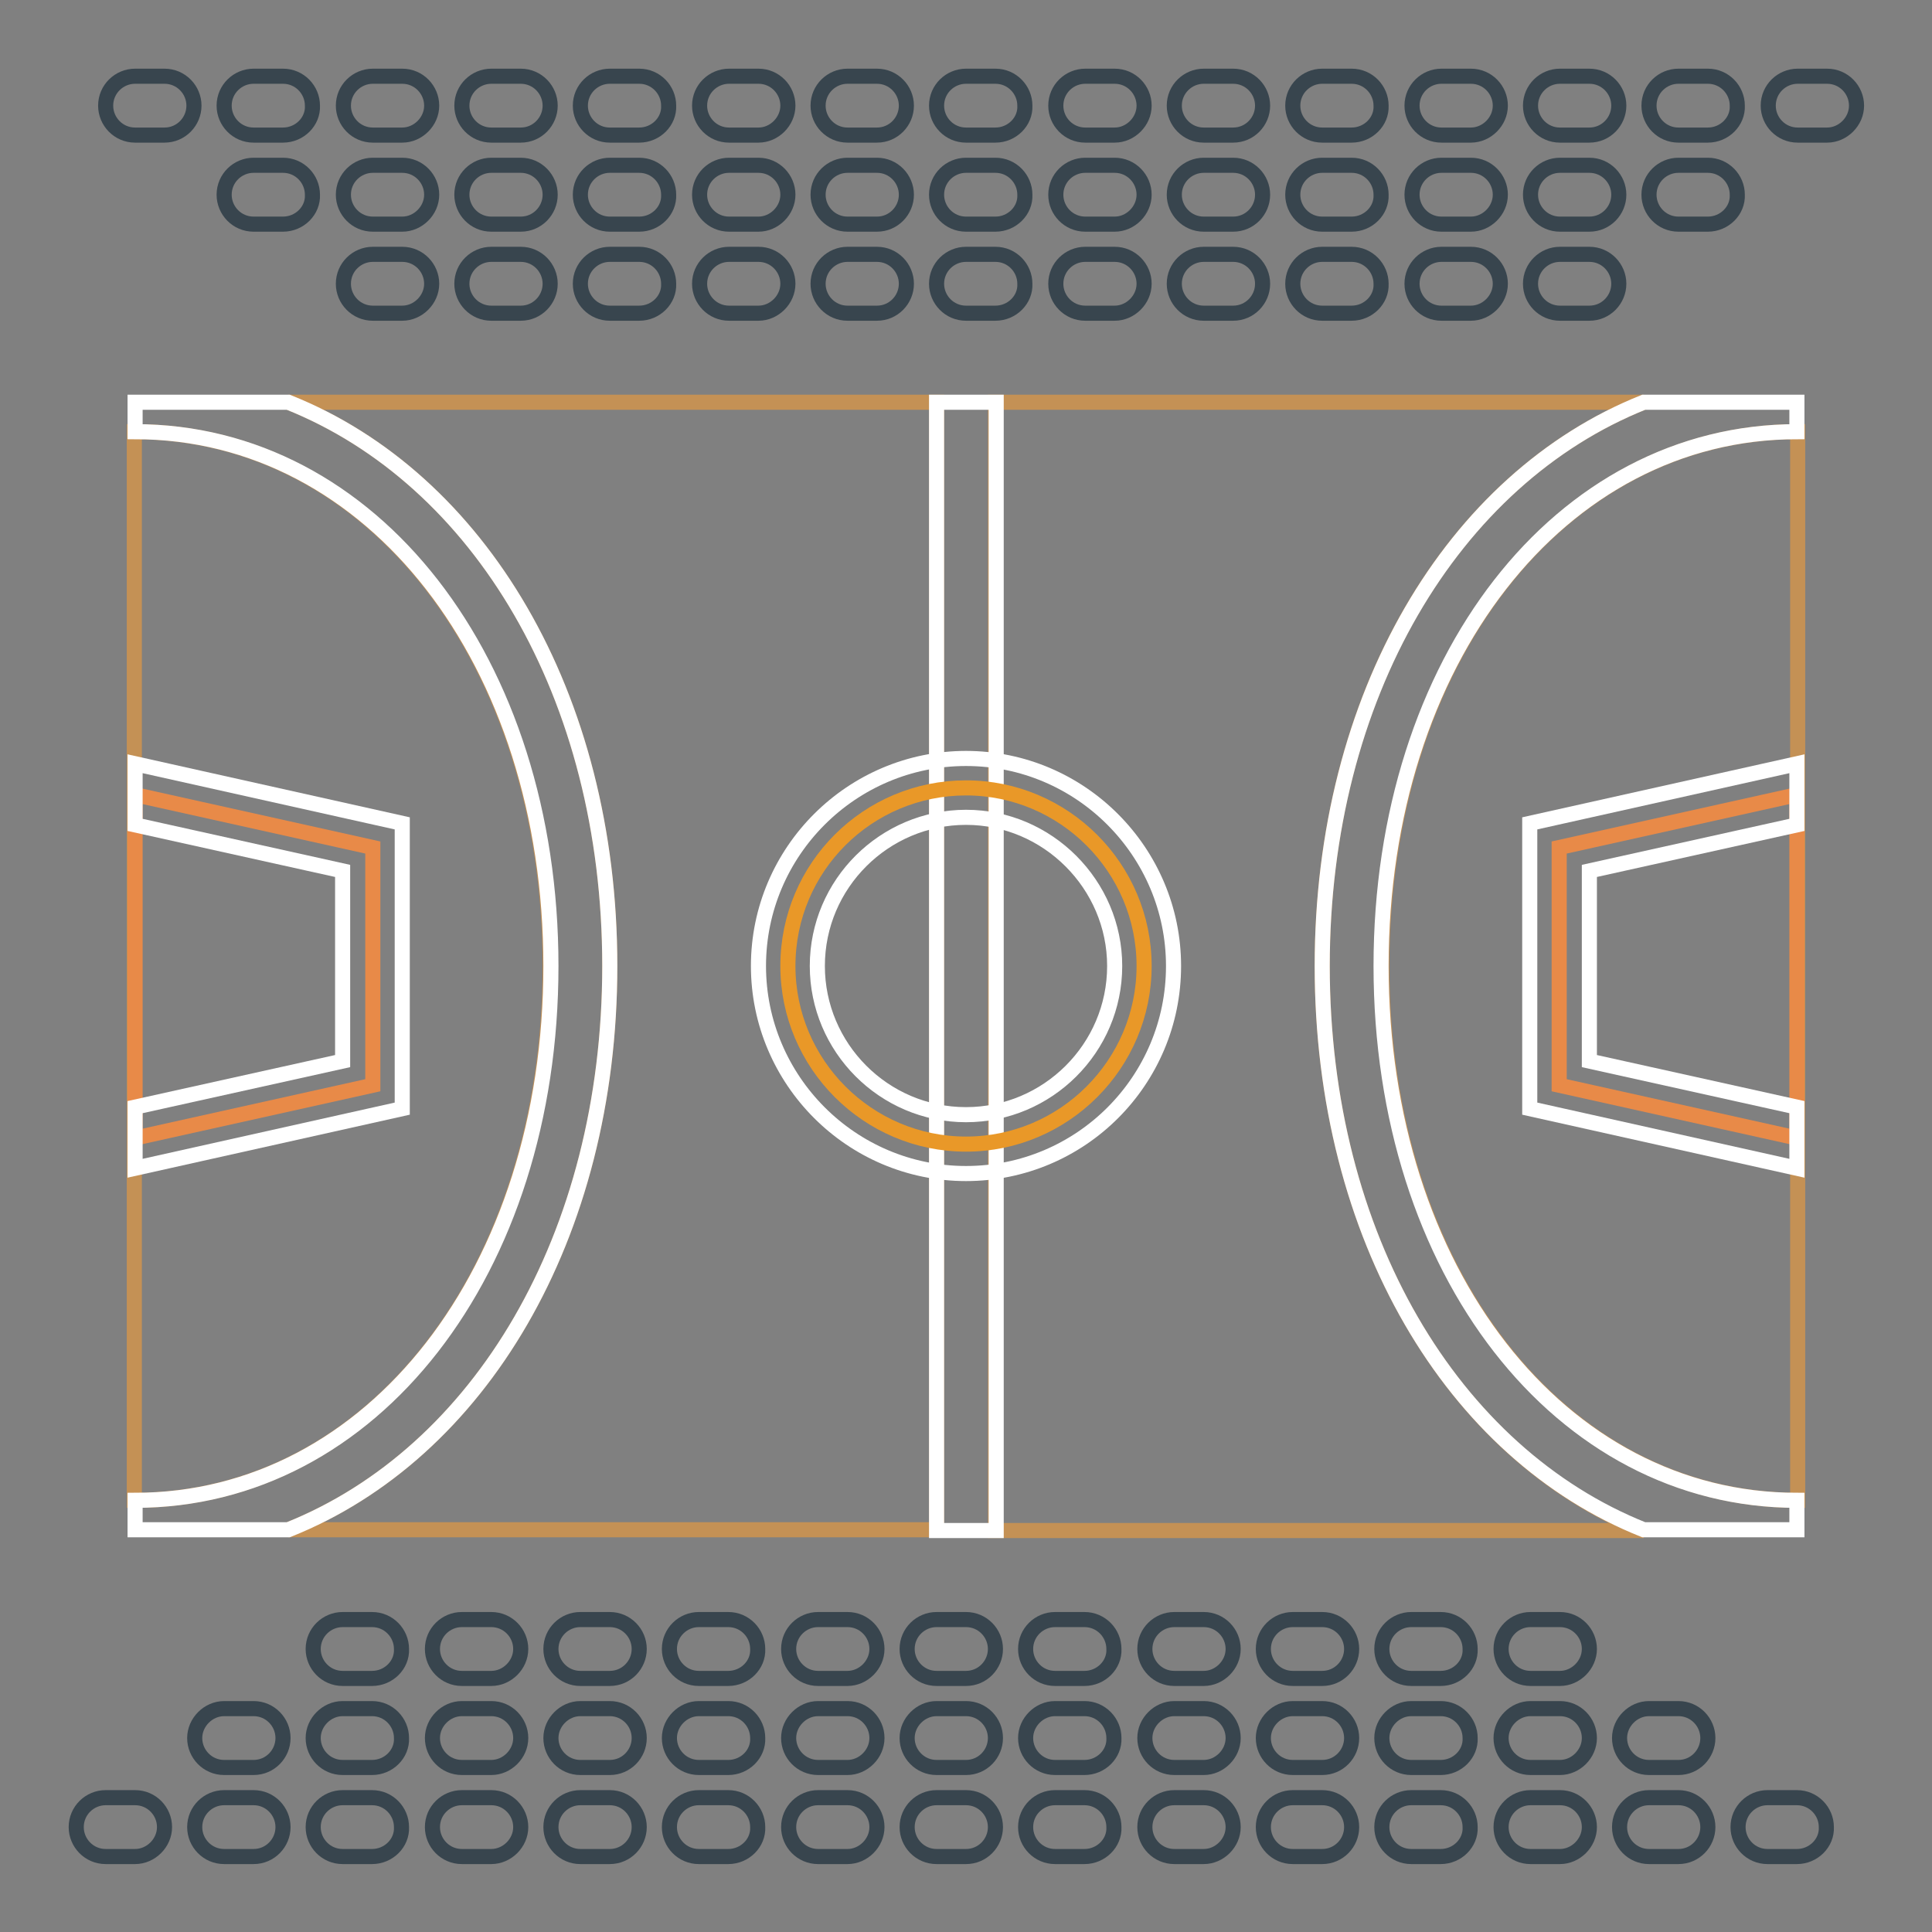
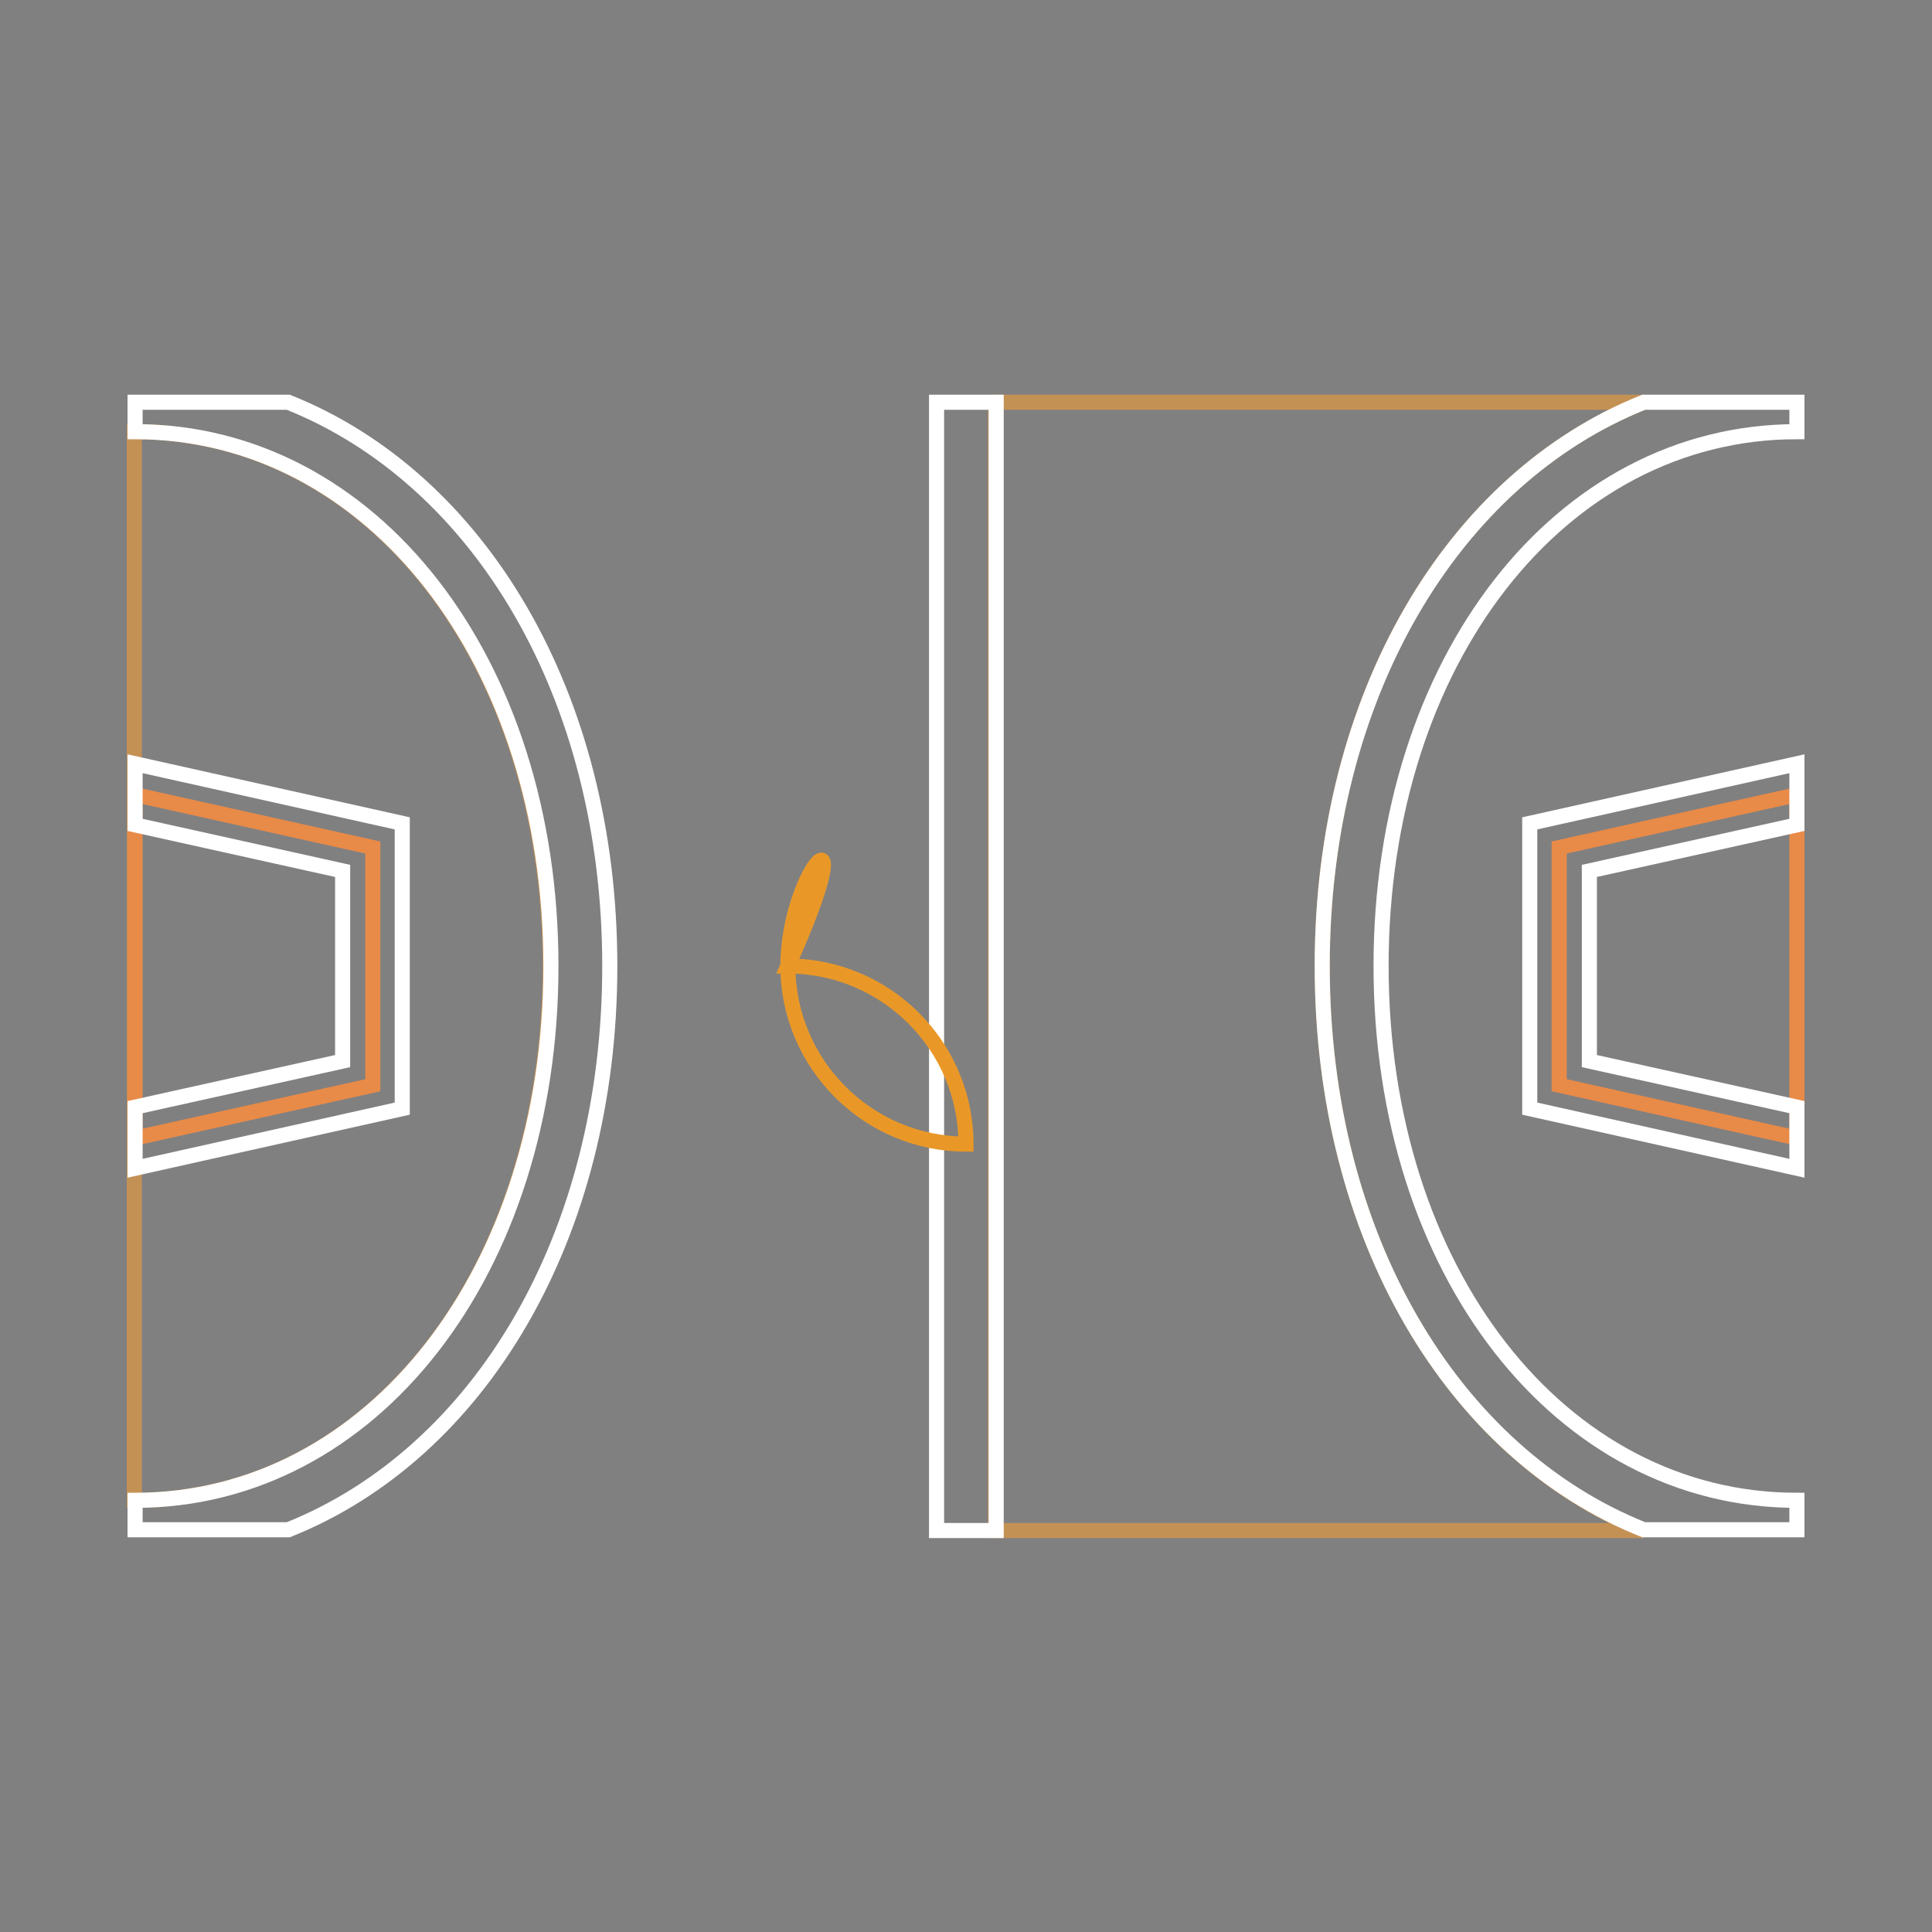
<svg xmlns="http://www.w3.org/2000/svg" version="1.1" x="0px" y="0px" viewBox="0 0 256 256" enable-background="new 0 0 256 256" xml:space="preserve">
  <rect x="0" y="0" width="256" height="256" fill="#808080" stroke="none" />
  <g>
    <path stroke-width="2" fill-opacity="0" stroke="#c49155" d="M175.2,128c0-35.9,17.3-64.6,42.6-74.7h-85.9v149.5h85.9C192.5,192.6,175.2,163.9,175.2,128z M72.9,128 c0-40.4-23.7-70.8-55.1-70.8v141.6C49.3,198.8,72.9,168.4,72.9,128z" />
-     <path stroke-width="2" fill-opacity="0" stroke="#c49155" d="M183.1,128c0,40.4,23.7,70.8,55.1,70.8V57.2C206.7,57.2,183.1,87.6,183.1,128z M38.2,53.3 C63.5,63.4,80.8,92.1,80.8,128c0,35.9-17.3,64.6-42.6,74.7h85.9V53.3H38.2z" />
    <path stroke-width="2" fill-opacity="0" stroke="#ffffff" d="M238.1,198.8c-31.4,0-55.1-30.4-55.1-70.8c0-40.4,23.7-70.8,55.1-70.8v-3.9h-20.3 c-25.3,10.1-42.6,38.9-42.6,74.7c0,35.9,17.3,64.6,42.6,74.7h20.3V198.8z M124.1,53.3h7.9v149.5h-7.9V53.3z M80.8,128 c0-35.9-17.3-64.6-42.6-74.7H17.9v3.9c31.4,0,55.1,30.4,55.1,70.8c0,40.4-23.7,70.8-55.1,70.8v3.9h20.3 C63.5,192.6,80.8,163.9,80.8,128z" />
-     <path stroke-width="2" fill-opacity="0" stroke="#e99828" d="M104.4,128c0,13,10.6,23.6,23.6,23.6s23.6-10.6,23.6-23.6c0-13-10.6-23.6-23.6-23.6 C115,104.4,104.4,114.9,104.4,128C104.4,128,104.4,128,104.4,128z" />
-     <path stroke-width="2" fill-opacity="0" stroke="#ffffff" d="M128,155.5c-15.2,0-27.5-12.4-27.5-27.5c0-15.2,12.4-27.5,27.5-27.5c15.2,0,27.5,12.4,27.5,27.5 C155.5,143.2,143.2,155.5,128,155.5z M128,108.3c-10.8,0-19.7,8.8-19.7,19.7c0,10.8,8.8,19.7,19.7,19.7c10.8,0,19.7-8.8,19.7-19.7 C147.7,117.2,138.8,108.3,128,108.3L128,108.3z" />
-     <path stroke-width="2" fill-opacity="0" stroke="#38454e" d="M238.1,246h-3.9c-2.2,0-3.9-1.8-3.9-3.9c0-2.2,1.8-3.9,3.9-3.9h3.9c2.2,0,3.9,1.8,3.9,3.9 C242.1,244.2,240.3,246,238.1,246z M222.4,246h-3.9c-2.2,0-3.9-1.8-3.9-3.9c0-2.2,1.8-3.9,3.9-3.9h3.9c2.2,0,3.9,1.8,3.9,3.9 C226.3,244.2,224.6,246,222.4,246z M206.7,246h-3.9c-2.2,0-3.9-1.8-3.9-3.9c0-2.2,1.8-3.9,3.9-3.9h3.9c2.2,0,3.9,1.8,3.9,3.9 C210.6,244.2,208.8,246,206.7,246z M190.9,246H187c-2.2,0-3.9-1.8-3.9-3.9c0-2.2,1.8-3.9,3.9-3.9h3.9c2.2,0,3.9,1.8,3.9,3.9 C194.9,244.2,193.1,246,190.9,246z M175.2,246h-3.9c-2.2,0-3.9-1.8-3.9-3.9c0-2.2,1.8-3.9,3.9-3.9h3.9c2.2,0,3.9,1.8,3.9,3.9 C179.1,244.2,177.4,246,175.2,246z M159.5,246h-3.9c-2.2,0-3.9-1.8-3.9-3.9c0-2.2,1.8-3.9,3.9-3.9h3.9c2.2,0,3.9,1.8,3.9,3.9 C163.4,244.2,161.6,246,159.5,246z M143.7,246h-3.9c-2.2,0-3.9-1.8-3.9-3.9c0-2.2,1.8-3.9,3.9-3.9h3.9c2.2,0,3.9,1.8,3.9,3.9 C147.7,244.2,145.9,246,143.7,246z M128,246h-3.9c-2.2,0-3.9-1.8-3.9-3.9c0-2.2,1.8-3.9,3.9-3.9h3.9c2.2,0,3.9,1.8,3.9,3.9 C131.9,244.2,130.2,246,128,246z M112.3,246h-3.9c-2.2,0-3.9-1.8-3.9-3.9c0-2.2,1.8-3.9,3.9-3.9h3.9c2.2,0,3.9,1.8,3.9,3.9 C116.2,244.2,114.4,246,112.3,246z M96.5,246h-3.9c-2.2,0-3.9-1.8-3.9-3.9c0-2.2,1.8-3.9,3.9-3.9h3.9c2.2,0,3.9,1.8,3.9,3.9 C100.5,244.2,98.7,246,96.5,246z M80.8,246h-3.9c-2.2,0-3.9-1.8-3.9-3.9c0-2.2,1.8-3.9,3.9-3.9h3.9c2.2,0,3.9,1.8,3.9,3.9 C84.7,244.2,83,246,80.8,246z M65.1,246h-3.9c-2.2,0-3.9-1.8-3.9-3.9c0-2.2,1.8-3.9,3.9-3.9h3.9c2.2,0,3.9,1.8,3.9,3.9 C69,244.2,67.2,246,65.1,246z M49.3,246h-3.9c-2.2,0-3.9-1.8-3.9-3.9c0-2.2,1.8-3.9,3.9-3.9h3.9c2.2,0,3.9,1.8,3.9,3.9 C53.3,244.2,51.5,246,49.3,246z M33.6,246h-3.9c-2.2,0-3.9-1.8-3.9-3.9c0-2.2,1.8-3.9,3.9-3.9h3.9c2.2,0,3.9,1.8,3.9,3.9 C37.5,244.2,35.8,246,33.6,246z M17.9,246h-3.9c-2.2,0-3.9-1.8-3.9-3.9c0-2.2,1.8-3.9,3.9-3.9h3.9c2.2,0,3.9,1.8,3.9,3.9 C21.8,244.2,20,246,17.9,246L17.9,246z M222.4,234.2h-3.9c-2.2,0-3.9-1.8-3.9-3.9s1.8-3.9,3.9-3.9h3.9c2.2,0,3.9,1.8,3.9,3.9 C226.3,232.4,224.6,234.2,222.4,234.2L222.4,234.2z M206.7,234.2h-3.9c-2.2,0-3.9-1.8-3.9-3.9s1.8-3.9,3.9-3.9h3.9 c2.2,0,3.9,1.8,3.9,3.9C210.6,232.4,208.8,234.2,206.7,234.2L206.7,234.2z M190.9,234.2H187c-2.2,0-3.9-1.8-3.9-3.9 s1.8-3.9,3.9-3.9l0,0h3.9c2.2,0,3.9,1.8,3.9,3.9C194.9,232.4,193.1,234.2,190.9,234.2L190.9,234.2z M175.2,234.2h-3.9 c-2.2,0-3.9-1.8-3.9-3.9s1.8-3.9,3.9-3.9h3.9c2.2,0,3.9,1.8,3.9,3.9C179.1,232.4,177.4,234.2,175.2,234.2L175.2,234.2z  M159.5,234.2h-3.9c-2.2,0-3.9-1.8-3.9-3.9s1.8-3.9,3.9-3.9h3.9c2.2,0,3.9,1.8,3.9,3.9C163.4,232.4,161.6,234.2,159.5,234.2 L159.5,234.2z M143.7,234.2h-3.9c-2.2,0-3.9-1.8-3.9-3.9s1.8-3.9,3.9-3.9h3.9c2.2,0,3.9,1.8,3.9,3.9 C147.7,232.4,145.9,234.2,143.7,234.2L143.7,234.2z M128,234.2h-3.9c-2.2,0-3.9-1.8-3.9-3.9s1.8-3.9,3.9-3.9h3.9 c2.2,0,3.9,1.8,3.9,3.9C131.9,232.4,130.2,234.2,128,234.2L128,234.2z M112.3,234.2h-3.9c-2.2,0-3.9-1.8-3.9-3.9s1.8-3.9,3.9-3.9 h3.9c2.2,0,3.9,1.8,3.9,3.9C116.2,232.4,114.4,234.2,112.3,234.2L112.3,234.2z M96.5,234.2h-3.9c-2.2,0-3.9-1.8-3.9-3.9 s1.8-3.9,3.9-3.9h3.9c2.2,0,3.9,1.8,3.9,3.9C100.5,232.4,98.7,234.2,96.5,234.2L96.5,234.2z M80.8,234.2h-3.9 c-2.2,0-3.9-1.8-3.9-3.9s1.8-3.9,3.9-3.9h3.9c2.2,0,3.9,1.8,3.9,3.9C84.7,232.4,83,234.2,80.8,234.2L80.8,234.2z M65.1,234.2h-3.9 c-2.2,0-3.9-1.8-3.9-3.9s1.8-3.9,3.9-3.9h3.9c2.2,0,3.9,1.8,3.9,3.9C69,232.4,67.2,234.2,65.1,234.2L65.1,234.2z M49.3,234.2h-3.9 c-2.2,0-3.9-1.8-3.9-3.9s1.8-3.9,3.9-3.9h3.9c2.2,0,3.9,1.8,3.9,3.9C53.3,232.4,51.5,234.2,49.3,234.2L49.3,234.2z M33.6,234.2 h-3.9c-2.2,0-3.9-1.8-3.9-3.9s1.8-3.9,3.9-3.9h3.9c2.2,0,3.9,1.8,3.9,3.9C37.5,232.4,35.8,234.2,33.6,234.2L33.6,234.2z  M206.7,222.4h-3.9c-2.2,0-3.9-1.8-3.9-3.9c0-2.2,1.8-3.9,3.9-3.9h3.9c2.2,0,3.9,1.8,3.9,3.9C210.6,220.6,208.8,222.4,206.7,222.4z  M190.9,222.4H187c-2.2,0-3.9-1.8-3.9-3.9c0-2.2,1.8-3.9,3.9-3.9h3.9c2.2,0,3.9,1.8,3.9,3.9C194.9,220.6,193.1,222.4,190.9,222.4z  M175.2,222.4h-3.9c-2.2,0-3.9-1.8-3.9-3.9c0-2.2,1.8-3.9,3.9-3.9h3.9c2.2,0,3.9,1.8,3.9,3.9C179.1,220.6,177.4,222.4,175.2,222.4z  M159.5,222.4h-3.9c-2.2,0-3.9-1.8-3.9-3.9c0-2.2,1.8-3.9,3.9-3.9h3.9c2.2,0,3.9,1.8,3.9,3.9C163.4,220.6,161.6,222.4,159.5,222.4z  M143.7,222.4h-3.9c-2.2,0-3.9-1.8-3.9-3.9c0-2.2,1.8-3.9,3.9-3.9h3.9c2.2,0,3.9,1.8,3.9,3.9C147.7,220.6,145.9,222.4,143.7,222.4z  M128,222.4h-3.9c-2.2,0-3.9-1.8-3.9-3.9c0-2.2,1.8-3.9,3.9-3.9h3.9c2.2,0,3.9,1.8,3.9,3.9C131.9,220.6,130.2,222.4,128,222.4z  M112.3,222.4h-3.9c-2.2,0-3.9-1.8-3.9-3.9c0-2.2,1.8-3.9,3.9-3.9h3.9c2.2,0,3.9,1.8,3.9,3.9C116.2,220.6,114.4,222.4,112.3,222.4z  M96.5,222.4h-3.9c-2.2,0-3.9-1.8-3.9-3.9c0-2.2,1.8-3.9,3.9-3.9h3.9c2.2,0,3.9,1.8,3.9,3.9C100.5,220.6,98.7,222.4,96.5,222.4z  M80.8,222.4h-3.9c-2.2,0-3.9-1.8-3.9-3.9c0-2.2,1.8-3.9,3.9-3.9h3.9c2.2,0,3.9,1.8,3.9,3.9C84.7,220.6,83,222.4,80.8,222.4z  M65.1,222.4h-3.9c-2.2,0-3.9-1.8-3.9-3.9c0-2.2,1.8-3.9,3.9-3.9h3.9c2.2,0,3.9,1.8,3.9,3.9C69,220.6,67.2,222.4,65.1,222.4z  M49.3,222.4h-3.9c-2.2,0-3.9-1.8-3.9-3.9c0-2.2,1.8-3.9,3.9-3.9h3.9c2.2,0,3.9,1.8,3.9,3.9C53.3,220.6,51.5,222.4,49.3,222.4z  M242.1,17.9h-3.9c-2.2,0-3.9-1.8-3.9-3.9c0-2.2,1.8-3.9,3.9-3.9h3.9c2.2,0,3.9,1.8,3.9,3.9C246,16.1,244.2,17.9,242.1,17.9z  M226.3,17.9h-3.9c-2.2,0-3.9-1.8-3.9-3.9c0-2.2,1.8-3.9,3.9-3.9h3.9c2.2,0,3.9,1.8,3.9,3.9C230.3,16.1,228.5,17.9,226.3,17.9z  M210.6,17.9h-3.9c-2.2,0-3.9-1.8-3.9-3.9c0-2.2,1.8-3.9,3.9-3.9h3.9c2.2,0,3.9,1.8,3.9,3.9C214.5,16.1,212.8,17.9,210.6,17.9z  M194.9,17.9h-3.9c-2.2,0-3.9-1.8-3.9-3.9c0-2.2,1.8-3.9,3.9-3.9h3.9c2.2,0,3.9,1.8,3.9,3.9C198.8,16.1,197,17.9,194.9,17.9z  M179.1,17.9h-3.9c-2.2,0-3.9-1.8-3.9-3.9c0-2.2,1.8-3.9,3.9-3.9h3.9c2.2,0,3.9,1.8,3.9,3.9C183.1,16.1,181.3,17.9,179.1,17.9z  M163.4,17.9h-3.9c-2.2,0-3.9-1.8-3.9-3.9c0-2.2,1.8-3.9,3.9-3.9h3.9c2.2,0,3.9,1.8,3.9,3.9C167.3,16.1,165.6,17.9,163.4,17.9z  M147.7,17.9h-3.9c-2.2,0-3.9-1.8-3.9-3.9c0-2.2,1.8-3.9,3.9-3.9h3.9c2.2,0,3.9,1.8,3.9,3.9C151.6,16.1,149.8,17.9,147.7,17.9z  M131.9,17.9H128c-2.2,0-3.9-1.8-3.9-3.9c0-2.2,1.8-3.9,3.9-3.9h3.9c2.2,0,3.9,1.8,3.9,3.9C135.9,16.1,134.1,17.9,131.9,17.9z  M116.2,17.9h-3.9c-2.2,0-3.9-1.8-3.9-3.9c0-2.2,1.8-3.9,3.9-3.9h3.9c2.2,0,3.9,1.8,3.9,3.9C120.1,16.1,118.4,17.9,116.2,17.9z  M100.5,17.9h-3.9c-2.2,0-3.9-1.8-3.9-3.9c0-2.2,1.8-3.9,3.9-3.9h3.9c2.2,0,3.9,1.8,3.9,3.9C104.4,16.1,102.6,17.9,100.5,17.9z  M84.7,17.9h-3.9c-2.2,0-3.9-1.8-3.9-3.9c0-2.2,1.8-3.9,3.9-3.9h3.9c2.2,0,3.9,1.8,3.9,3.9C88.7,16.1,86.9,17.9,84.7,17.9z  M69,17.9h-3.9c-2.2,0-3.9-1.8-3.9-3.9c0-2.2,1.8-3.9,3.9-3.9H69c2.2,0,3.9,1.8,3.9,3.9C72.9,16.1,71.2,17.9,69,17.9z M53.3,17.9 h-3.9c-2.2,0-3.9-1.8-3.9-3.9c0-2.2,1.8-3.9,3.9-3.9h3.9c2.2,0,3.9,1.8,3.9,3.9C57.2,16.1,55.4,17.9,53.3,17.9z M37.5,17.9h-3.9 c-2.2,0-3.9-1.8-3.9-3.9c0-2.2,1.8-3.9,3.9-3.9h3.9c2.2,0,3.9,1.8,3.9,3.9C41.5,16.1,39.7,17.9,37.5,17.9z M21.8,17.9h-3.9 c-2.2,0-3.9-1.8-3.9-3.9c0-2.2,1.8-3.9,3.9-3.9h3.9c2.2,0,3.9,1.8,3.9,3.9C25.7,16.1,24,17.9,21.8,17.9z M226.3,29.7h-3.9 c-2.2,0-3.9-1.8-3.9-3.9c0-2.2,1.8-3.9,3.9-3.9h3.9c2.2,0,3.9,1.8,3.9,3.9C230.3,27.9,228.5,29.7,226.3,29.7z M210.6,29.7h-3.9 c-2.2,0-3.9-1.8-3.9-3.9c0-2.2,1.8-3.9,3.9-3.9h3.9c2.2,0,3.9,1.8,3.9,3.9C214.5,27.9,212.8,29.7,210.6,29.7z M194.9,29.7h-3.9 c-2.2,0-3.9-1.8-3.9-3.9c0-2.2,1.8-3.9,3.9-3.9h3.9c2.2,0,3.9,1.8,3.9,3.9C198.8,27.9,197,29.7,194.9,29.7z M179.1,29.7h-3.9 c-2.2,0-3.9-1.8-3.9-3.9c0-2.2,1.8-3.9,3.9-3.9h3.9c2.2,0,3.9,1.8,3.9,3.9C183.1,27.9,181.3,29.7,179.1,29.7z M163.4,29.7h-3.9 c-2.2,0-3.9-1.8-3.9-3.9c0-2.2,1.8-3.9,3.9-3.9h3.9c2.2,0,3.9,1.8,3.9,3.9C167.3,27.9,165.6,29.7,163.4,29.7z M147.7,29.7h-3.9 c-2.2,0-3.9-1.8-3.9-3.9c0-2.2,1.8-3.9,3.9-3.9h3.9c2.2,0,3.9,1.8,3.9,3.9C151.6,27.9,149.8,29.7,147.7,29.7z M131.9,29.7H128 c-2.2,0-3.9-1.8-3.9-3.9c0-2.2,1.8-3.9,3.9-3.9h3.9c2.2,0,3.9,1.8,3.9,3.9C135.9,27.9,134.1,29.7,131.9,29.7z M116.2,29.7h-3.9 c-2.2,0-3.9-1.8-3.9-3.9c0-2.2,1.8-3.9,3.9-3.9h3.9c2.2,0,3.9,1.8,3.9,3.9C120.1,27.9,118.4,29.7,116.2,29.7z M100.5,29.7h-3.9 c-2.2,0-3.9-1.8-3.9-3.9c0-2.2,1.8-3.9,3.9-3.9h3.9c2.2,0,3.9,1.8,3.9,3.9C104.4,27.9,102.6,29.7,100.5,29.7z M84.7,29.7h-3.9 c-2.2,0-3.9-1.8-3.9-3.9c0-2.2,1.8-3.9,3.9-3.9h3.9c2.2,0,3.9,1.8,3.9,3.9C88.7,27.9,86.9,29.7,84.7,29.7z M69,29.7h-3.9 c-2.2,0-3.9-1.8-3.9-3.9c0-2.2,1.8-3.9,3.9-3.9H69c2.2,0,3.9,1.8,3.9,3.9C72.9,27.9,71.2,29.7,69,29.7z M53.3,29.7h-3.9 c-2.2,0-3.9-1.8-3.9-3.9c0-2.2,1.8-3.9,3.9-3.9h3.9c2.2,0,3.9,1.8,3.9,3.9C57.2,27.9,55.4,29.7,53.3,29.7z M37.5,29.7h-3.9 c-2.2,0-3.9-1.8-3.9-3.9c0-2.2,1.8-3.9,3.9-3.9h3.9c2.2,0,3.9,1.8,3.9,3.9C41.5,27.9,39.7,29.7,37.5,29.7z M210.6,41.5h-3.9 c-2.2,0-3.9-1.8-3.9-3.9c0-2.2,1.8-3.9,3.9-3.9h3.9c2.2,0,3.9,1.8,3.9,3.9C214.5,39.7,212.8,41.5,210.6,41.5z M194.9,41.5h-3.9 c-2.2,0-3.9-1.8-3.9-3.9c0-2.2,1.8-3.9,3.9-3.9h3.9c2.2,0,3.9,1.8,3.9,3.9C198.8,39.7,197,41.5,194.9,41.5z M179.1,41.5h-3.9 c-2.2,0-3.9-1.8-3.9-3.9c0-2.2,1.8-3.9,3.9-3.9h3.9c2.2,0,3.9,1.8,3.9,3.9C183.1,39.7,181.3,41.5,179.1,41.5z M163.4,41.5h-3.9 c-2.2,0-3.9-1.8-3.9-3.9c0-2.2,1.8-3.9,3.9-3.9h3.9c2.2,0,3.9,1.8,3.9,3.9C167.3,39.7,165.6,41.5,163.4,41.5z M147.7,41.5h-3.9 c-2.2,0-3.9-1.8-3.9-3.9c0-2.2,1.8-3.9,3.9-3.9h3.9c2.2,0,3.9,1.8,3.9,3.9C151.6,39.7,149.8,41.5,147.7,41.5z M131.9,41.5H128 c-2.2,0-3.9-1.8-3.9-3.9c0-2.2,1.8-3.9,3.9-3.9h3.9c2.2,0,3.9,1.8,3.9,3.9C135.9,39.7,134.1,41.5,131.9,41.5z M116.2,41.5h-3.9 c-2.2,0-3.9-1.8-3.9-3.9c0-2.2,1.8-3.9,3.9-3.9h3.9c2.2,0,3.9,1.8,3.9,3.9C120.1,39.7,118.4,41.5,116.2,41.5z M100.5,41.5h-3.9 c-2.2,0-3.9-1.8-3.9-3.9c0-2.2,1.8-3.9,3.9-3.9h3.9c2.2,0,3.9,1.8,3.9,3.9C104.4,39.7,102.6,41.5,100.5,41.5z M84.7,41.5h-3.9 c-2.2,0-3.9-1.8-3.9-3.9c0-2.2,1.8-3.9,3.9-3.9h3.9c2.2,0,3.9,1.8,3.9,3.9C88.7,39.7,86.9,41.5,84.7,41.5z M69,41.5h-3.9 c-2.2,0-3.9-1.8-3.9-3.9c0-2.2,1.8-3.9,3.9-3.9H69c2.2,0,3.9,1.8,3.9,3.9C72.9,39.7,71.2,41.5,69,41.5z M53.3,41.5h-3.9 c-2.2,0-3.9-1.8-3.9-3.9c0-2.2,1.8-3.9,3.9-3.9h3.9c2.2,0,3.9,1.8,3.9,3.9C57.2,39.7,55.4,41.5,53.3,41.5z" />
+     <path stroke-width="2" fill-opacity="0" stroke="#e99828" d="M104.4,128c0,13,10.6,23.6,23.6,23.6c0-13-10.6-23.6-23.6-23.6 C115,104.4,104.4,114.9,104.4,128C104.4,128,104.4,128,104.4,128z" />
    <path stroke-width="2" fill-opacity="0" stroke="#e88a48" d="M17.9,105.3v45.5l31.5-7v-31.5L17.9,105.3z M238.1,105.3l-31.5,7v31.5l31.5,7V105.3z" />
    <path stroke-width="2" fill-opacity="0" stroke="#ffffff" d="M238.1,146.7l-27.5-6.1v-25.2l27.5-6.1v-8.1l-35.4,7.9v37.8l35.4,7.9V146.7z M17.9,101.2v8.1l27.5,6.1v25.2 l-27.5,6.1v8.1l35.4-7.9v-37.8L17.9,101.2z" />
  </g>
</svg>